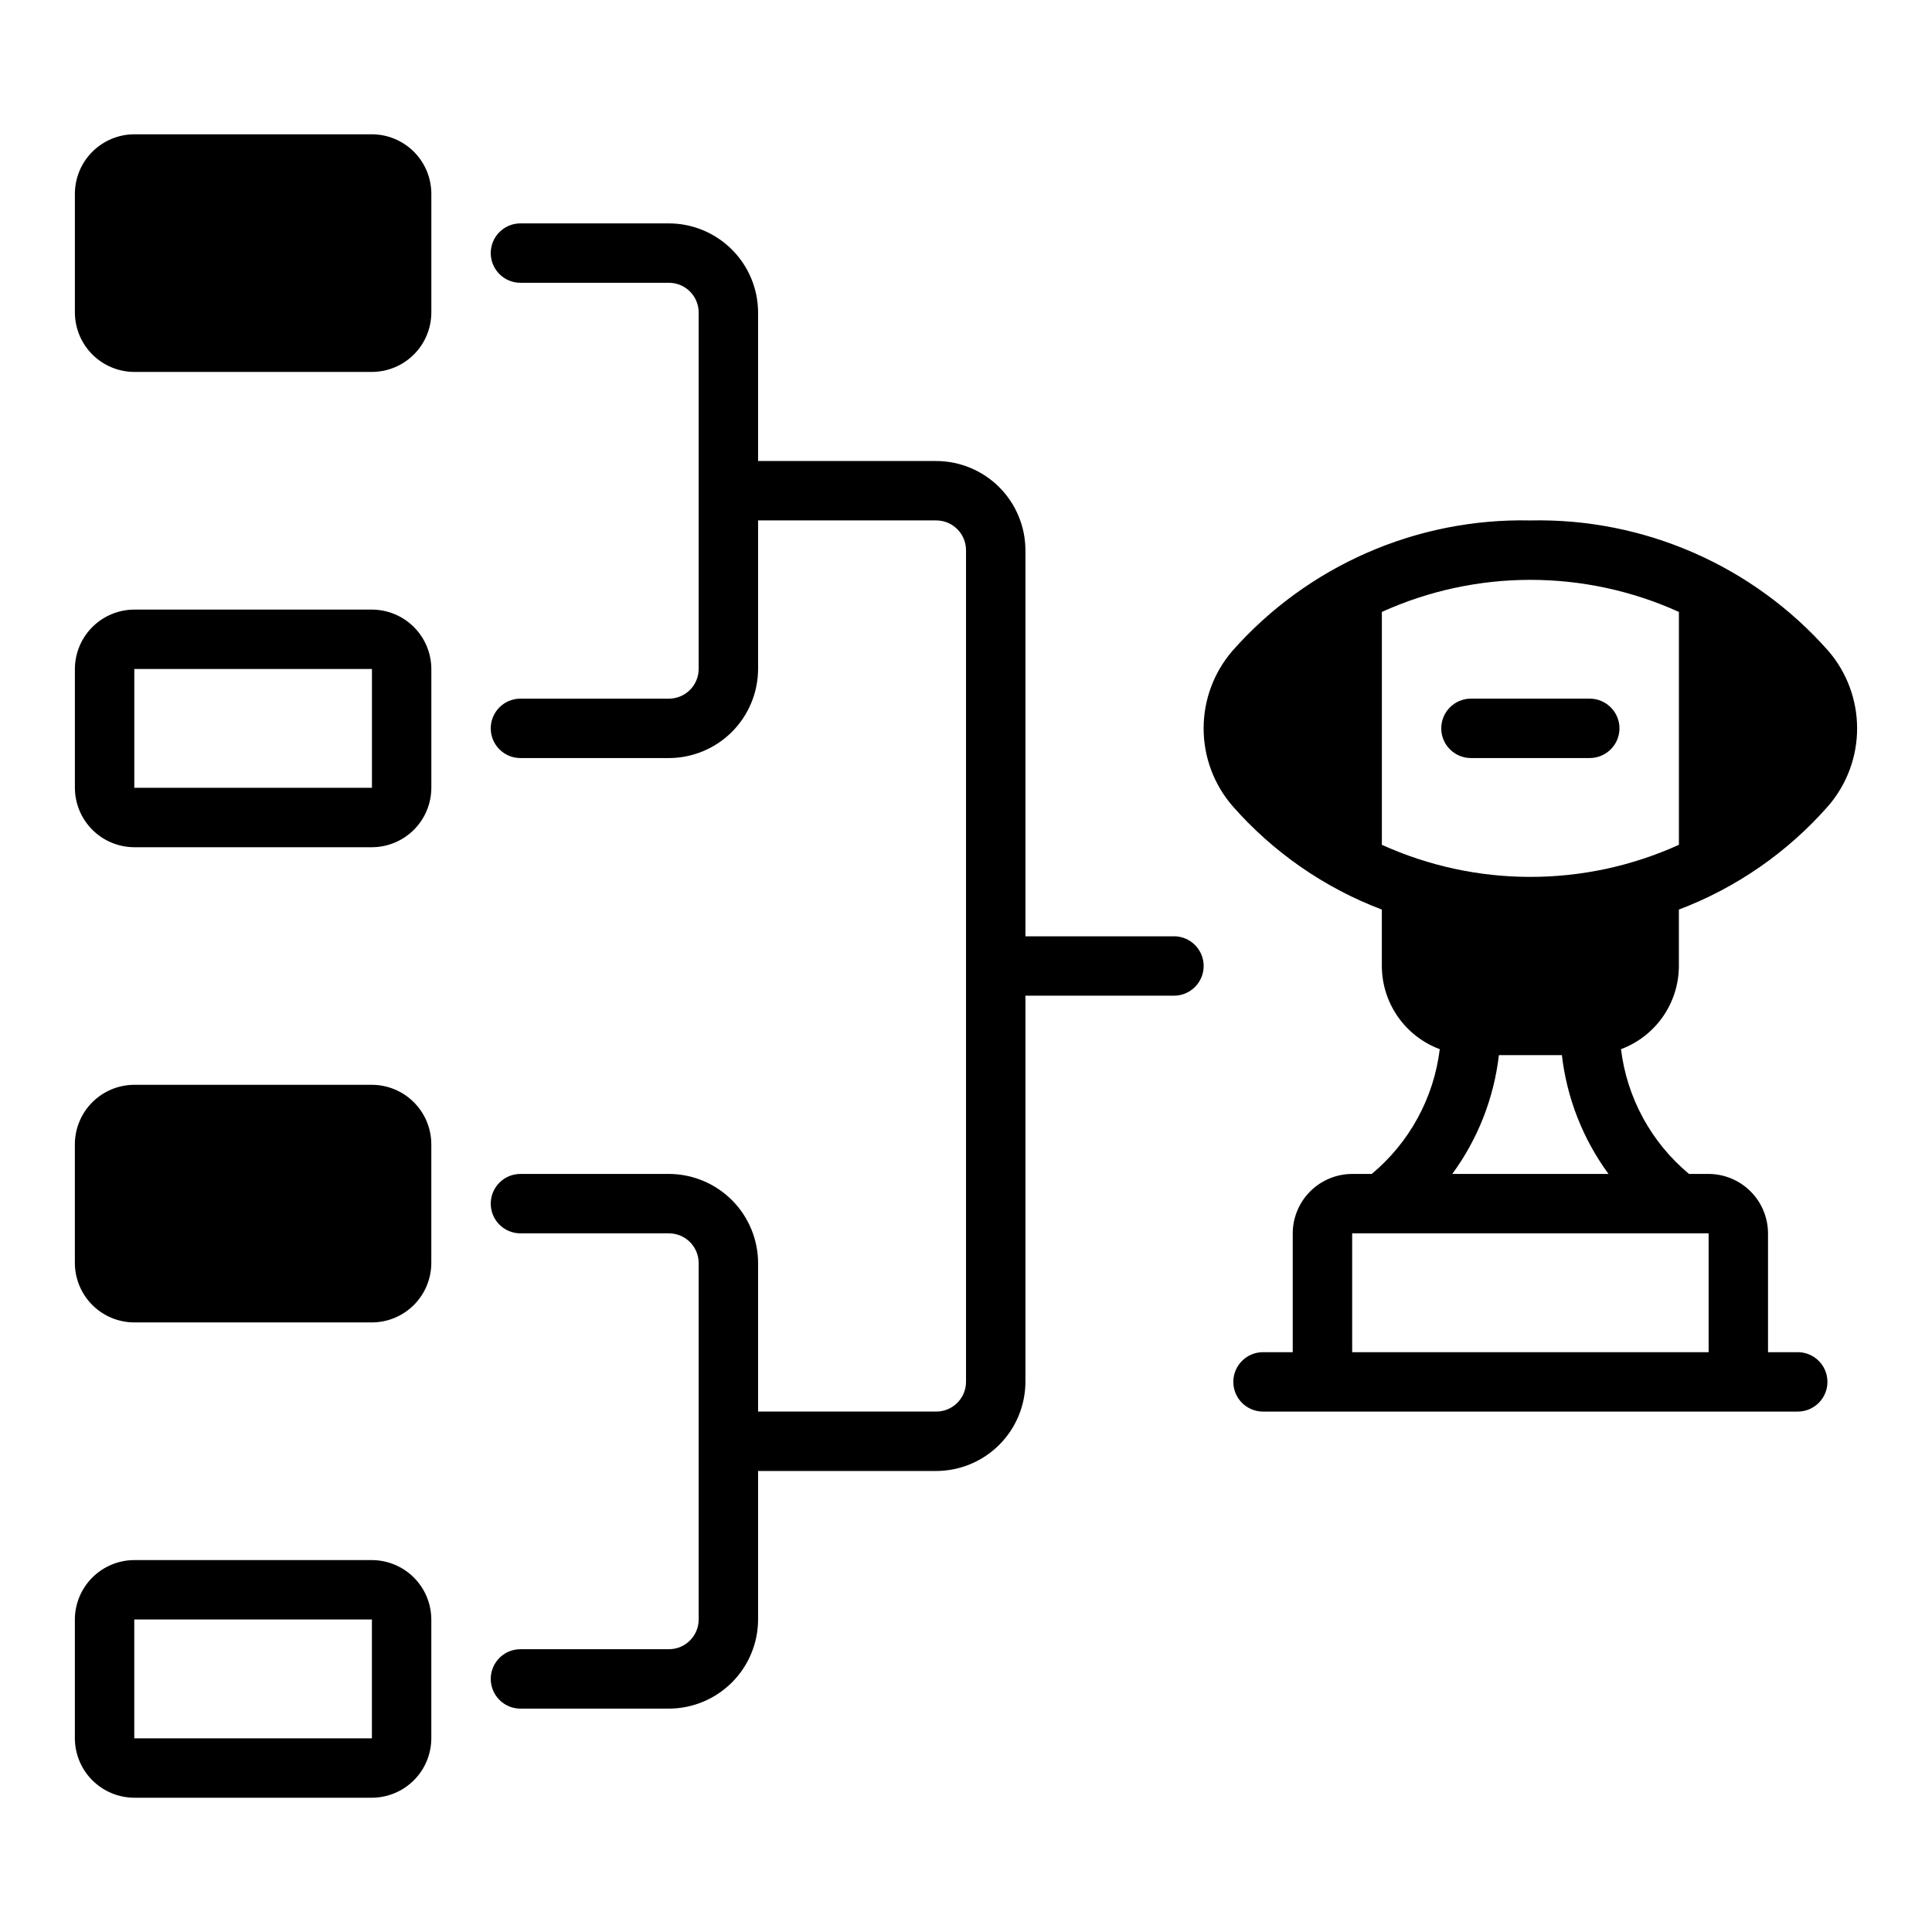
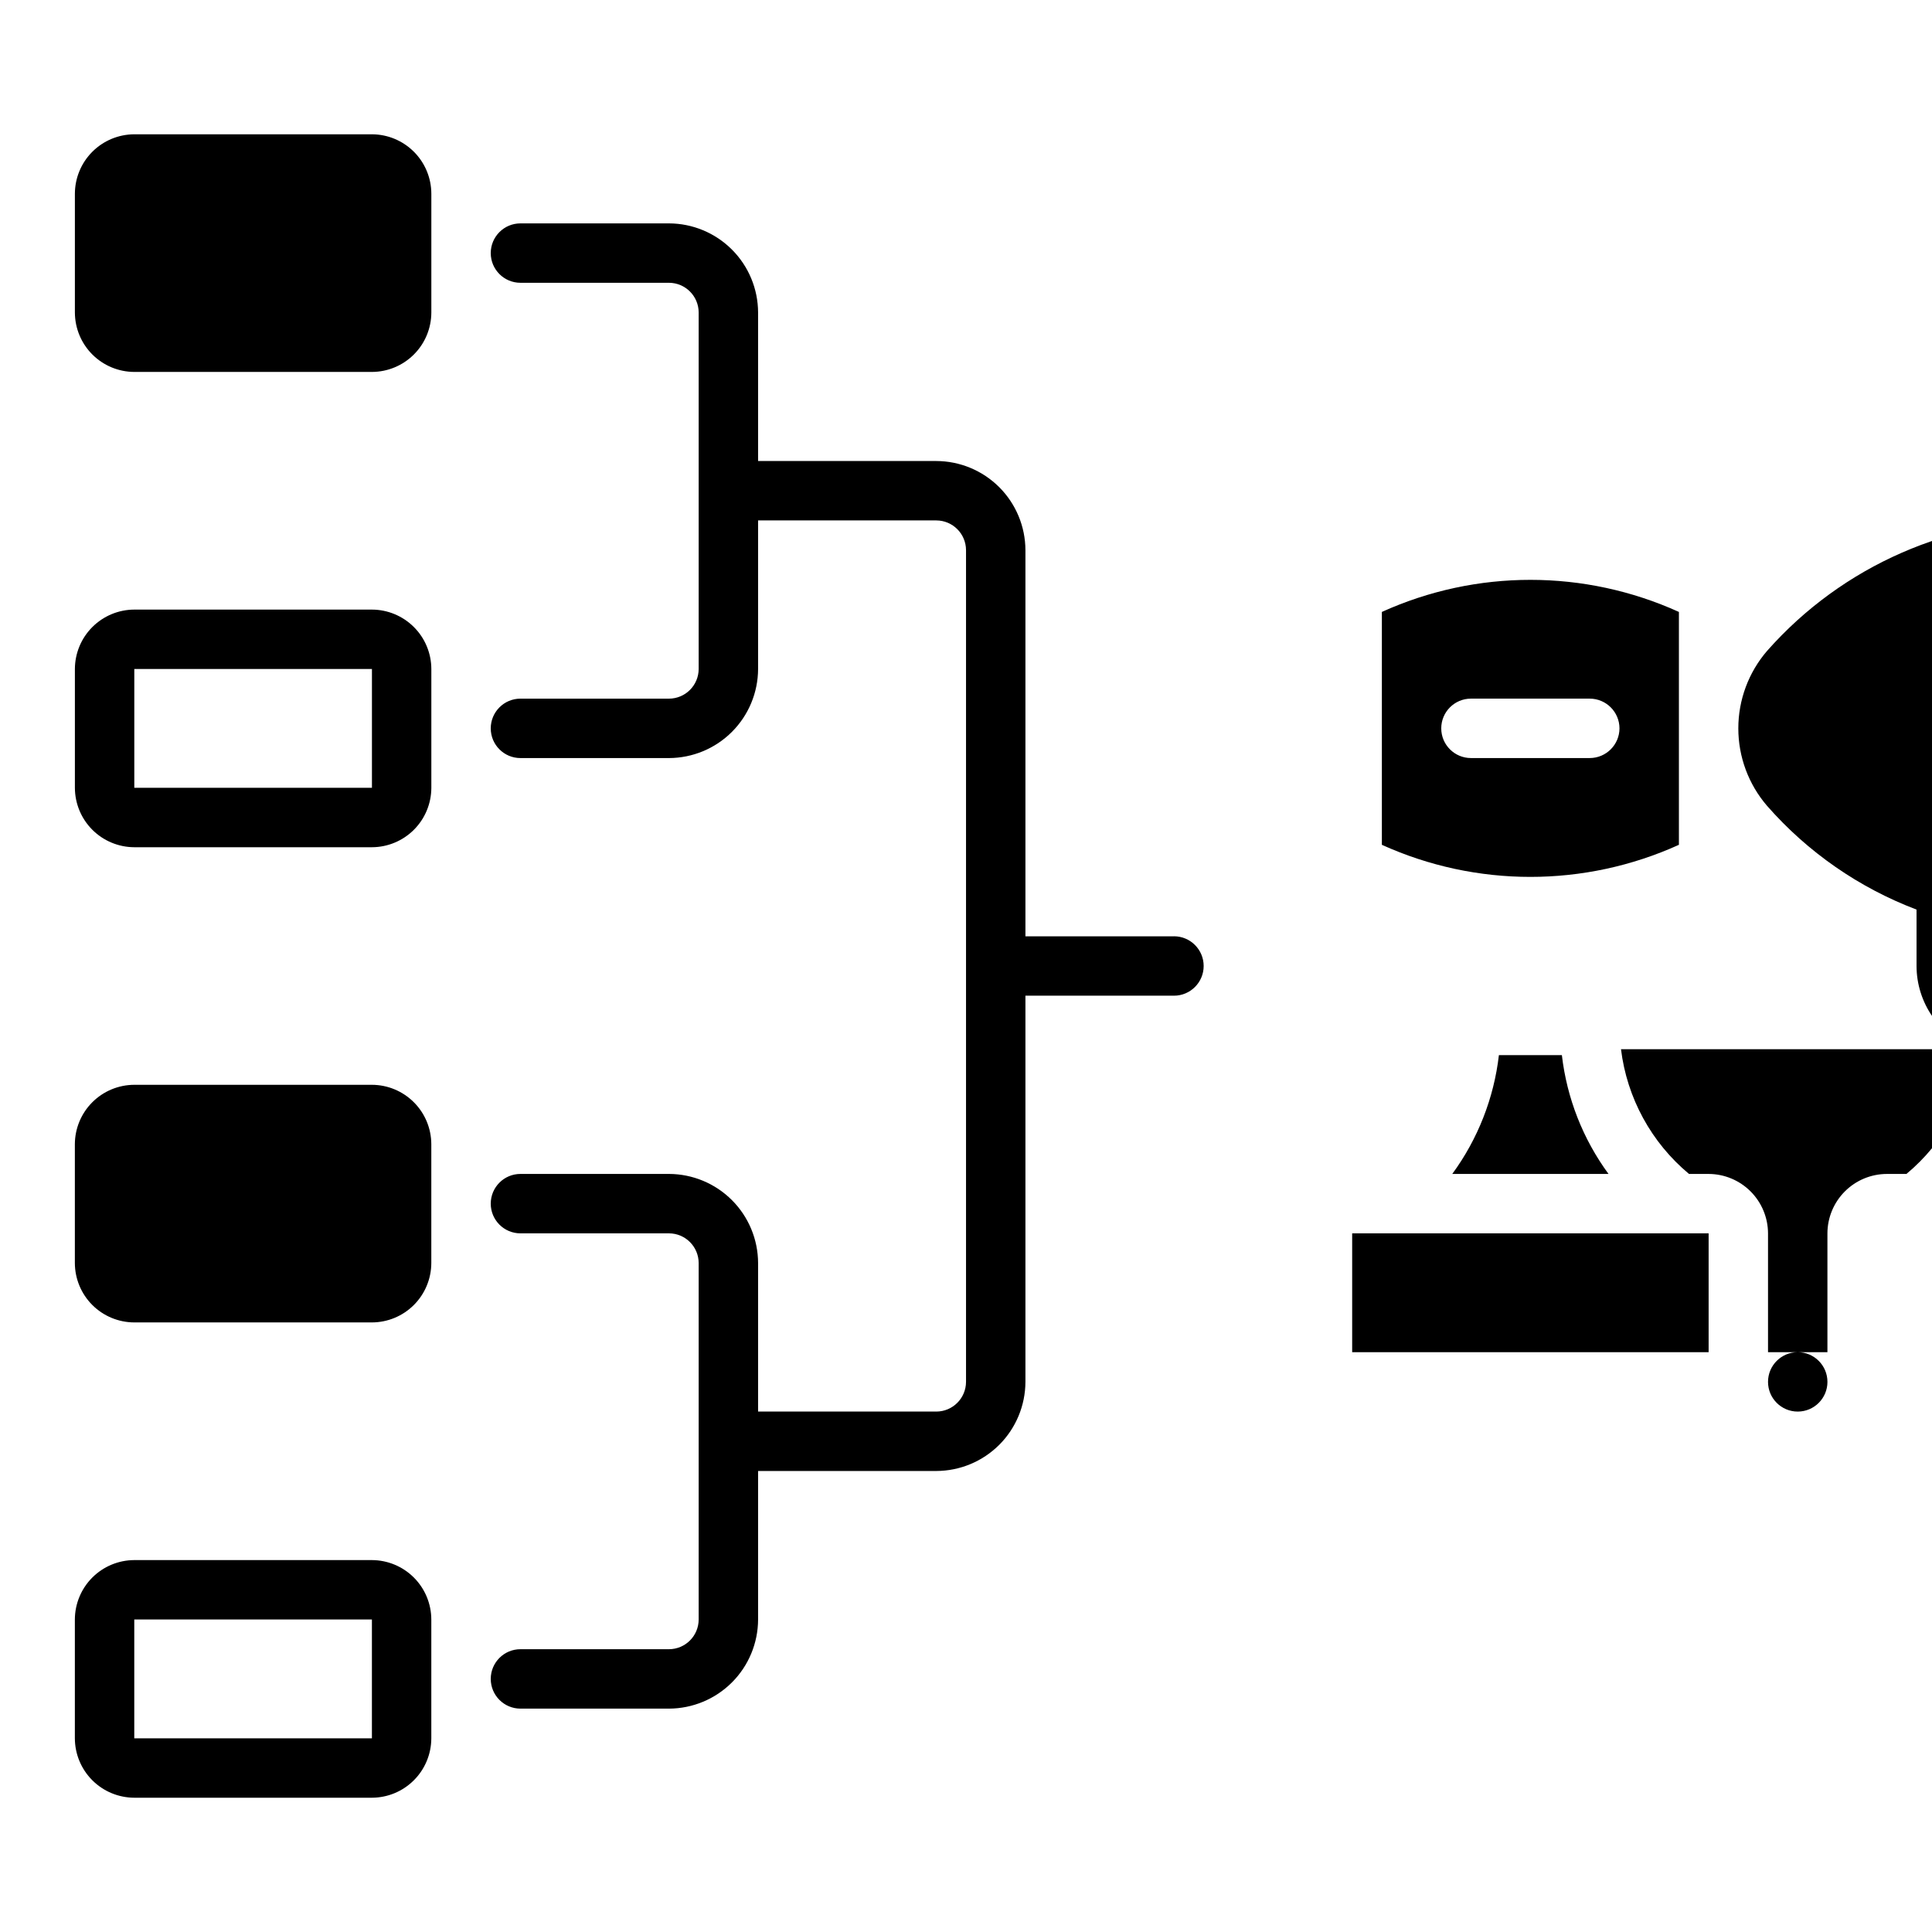
<svg xmlns="http://www.w3.org/2000/svg" fill="#000000" width="800px" height="800px" version="1.1" viewBox="144 144 512 512">
-   <path d="m573.18 337.02c-0.012 4.34-3.531 7.859-7.871 7.871h-31.488c-4.348 0-7.875-3.523-7.875-7.871 0-4.348 3.527-7.875 7.875-7.875h31.488c4.34 0.016 7.859 3.531 7.871 7.875zm-330.62 94.465h-62.977c-4.172 0.012-8.168 1.672-11.121 4.625-2.949 2.949-4.609 6.945-4.625 11.117v31.488c0.016 4.172 1.676 8.168 4.625 11.121 2.953 2.949 6.949 4.609 11.121 4.621h62.977c4.172-0.012 8.168-1.672 11.117-4.621 2.953-2.953 4.613-6.949 4.625-11.121v-31.488c-0.012-4.172-1.672-8.168-4.625-11.117-2.949-2.953-6.945-4.613-11.117-4.625zm15.742 141.7v31.488c-0.012 4.172-1.672 8.168-4.625 11.117-2.949 2.953-6.945 4.613-11.117 4.625h-62.977c-4.172-0.012-8.168-1.672-11.121-4.625-2.949-2.949-4.609-6.945-4.625-11.117v-31.488c0.016-4.172 1.676-8.168 4.625-11.121 2.953-2.949 6.949-4.609 11.121-4.625h62.977c4.172 0.016 8.168 1.676 11.117 4.625 2.953 2.953 4.613 6.949 4.625 11.121zm-15.742 0h-62.977v31.488h62.977zm331.02-151.14c1.578 12.914 8.027 24.738 18.027 33.062h5.195c4.172 0.012 8.168 1.676 11.117 4.625 2.949 2.949 4.613 6.949 4.625 11.121v31.488h7.871c4.348 0 7.875 3.523 7.875 7.871 0 4.348-3.527 7.871-7.875 7.871h-141.7c-4.348 0-7.871-3.523-7.871-7.871 0-4.348 3.523-7.871 7.871-7.871h7.871v-31.488c0.012-4.172 1.676-8.172 4.625-11.121 2.949-2.949 6.949-4.613 11.121-4.625h5.195c9.996-8.324 16.445-20.148 18.027-33.062-4.5-1.676-8.379-4.684-11.121-8.621s-4.219-8.621-4.231-13.418v-14.957c-15.246-5.781-28.844-15.215-39.598-27.477-4.926-5.711-7.633-13-7.633-20.543 0-7.543 2.707-14.836 7.633-20.547 19.953-22.578 48.836-35.219 78.957-34.559 30.121-0.66 59.008 11.98 78.957 34.559 4.926 5.711 7.637 13.004 7.637 20.547 0 7.543-2.711 14.832-7.637 20.543-10.754 12.262-24.348 21.695-39.598 27.477v14.957c-0.012 4.797-1.488 9.48-4.231 13.418-2.742 3.938-6.621 6.945-11.117 8.621zm-71.242 48.809v31.488h94.465v-31.488zm67.938-15.742-0.004-0.004c-6.781-9.246-11.039-20.098-12.359-31.488h-16.688c-1.32 11.391-5.578 22.242-12.359 31.488zm18.652-87.227v-61.715c-25.016-11.336-53.703-11.336-78.719 0v61.715c25.016 11.336 53.703 11.336 78.719 0zm-133.82 24.246h-39.359v-102.34c-0.02-6.258-2.512-12.254-6.938-16.68-4.426-4.422-10.422-6.918-16.68-6.934h-47.23v-39.363c-0.02-6.258-2.512-12.254-6.938-16.676-4.426-4.426-10.422-6.922-16.68-6.938h-39.359c-4.348 0-7.871 3.523-7.871 7.871 0 4.348 3.523 7.871 7.871 7.871h39.359c4.344 0.012 7.859 3.531 7.871 7.871v94.465c-0.012 4.344-3.527 7.859-7.871 7.871h-39.359c-4.348 0-7.871 3.527-7.871 7.875 0 4.348 3.523 7.871 7.871 7.871h39.359c6.258-0.02 12.254-2.512 16.68-6.938s6.918-10.422 6.938-16.68v-39.359h47.23c4.344 0.012 7.859 3.531 7.875 7.871v220.42c-0.016 4.344-3.531 7.859-7.875 7.871h-47.23v-39.359c-0.02-6.258-2.512-12.254-6.938-16.68-4.426-4.426-10.422-6.918-16.68-6.938h-39.359c-4.348 0-7.871 3.527-7.871 7.875 0 4.348 3.523 7.871 7.871 7.871h39.359c4.344 0.012 7.859 3.527 7.871 7.871v94.465c-0.012 4.344-3.527 7.859-7.871 7.871h-39.359c-4.348 0-7.871 3.523-7.871 7.871 0 4.348 3.523 7.875 7.871 7.875h39.359c6.258-0.02 12.254-2.516 16.68-6.938 4.426-4.426 6.918-10.422 6.938-16.68v-39.359h47.23c6.258-0.02 12.254-2.512 16.68-6.938 4.426-4.426 6.918-10.422 6.938-16.68v-102.34h39.359c4.348 0 7.875-3.523 7.875-7.871s-3.527-7.875-7.875-7.875zm-212.54-212.54h-62.977c-4.172 0.012-8.168 1.676-11.121 4.625-2.949 2.949-4.609 6.945-4.625 11.117v31.488c0.016 4.172 1.676 8.172 4.625 11.121 2.953 2.949 6.949 4.613 11.121 4.625h62.977c4.172-0.012 8.168-1.676 11.117-4.625 2.953-2.949 4.613-6.949 4.625-11.121v-31.488c-0.012-4.172-1.672-8.168-4.625-11.117-2.949-2.949-6.945-4.613-11.117-4.625zm15.742 141.7v31.488c-0.012 4.172-1.672 8.172-4.625 11.121-2.949 2.949-6.945 4.613-11.117 4.625h-62.977c-4.172-0.012-8.168-1.676-11.121-4.625-2.949-2.949-4.609-6.949-4.625-11.121v-31.488c0.016-4.172 1.676-8.168 4.625-11.117 2.953-2.949 6.949-4.613 11.121-4.625h62.977c4.172 0.012 8.168 1.676 11.117 4.625 2.953 2.949 4.613 6.945 4.625 11.117zm-15.742 0h-62.977v31.488h62.977z" />
+   <path d="m573.18 337.02c-0.012 4.34-3.531 7.859-7.871 7.871h-31.488c-4.348 0-7.875-3.523-7.875-7.871 0-4.348 3.527-7.875 7.875-7.875h31.488c4.34 0.016 7.859 3.531 7.871 7.875zm-330.62 94.465h-62.977c-4.172 0.012-8.168 1.672-11.121 4.625-2.949 2.949-4.609 6.945-4.625 11.117v31.488c0.016 4.172 1.676 8.168 4.625 11.121 2.953 2.949 6.949 4.609 11.121 4.621h62.977c4.172-0.012 8.168-1.672 11.117-4.621 2.953-2.953 4.613-6.949 4.625-11.121v-31.488c-0.012-4.172-1.672-8.168-4.625-11.117-2.949-2.953-6.945-4.613-11.117-4.625zm15.742 141.7v31.488c-0.012 4.172-1.672 8.168-4.625 11.117-2.949 2.953-6.945 4.613-11.117 4.625h-62.977c-4.172-0.012-8.168-1.672-11.121-4.625-2.949-2.949-4.609-6.945-4.625-11.117v-31.488c0.016-4.172 1.676-8.168 4.625-11.121 2.953-2.949 6.949-4.609 11.121-4.625h62.977c4.172 0.016 8.168 1.676 11.117 4.625 2.953 2.953 4.613 6.949 4.625 11.121zm-15.742 0h-62.977v31.488h62.977zm331.02-151.14c1.578 12.914 8.027 24.738 18.027 33.062h5.195c4.172 0.012 8.168 1.676 11.117 4.625 2.949 2.949 4.613 6.949 4.625 11.121v31.488h7.871c4.348 0 7.875 3.523 7.875 7.871 0 4.348-3.527 7.871-7.875 7.871c-4.348 0-7.871-3.523-7.871-7.871 0-4.348 3.523-7.871 7.871-7.871h7.871v-31.488c0.012-4.172 1.676-8.172 4.625-11.121 2.949-2.949 6.949-4.613 11.121-4.625h5.195c9.996-8.324 16.445-20.148 18.027-33.062-4.5-1.676-8.379-4.684-11.121-8.621s-4.219-8.621-4.231-13.418v-14.957c-15.246-5.781-28.844-15.215-39.598-27.477-4.926-5.711-7.633-13-7.633-20.543 0-7.543 2.707-14.836 7.633-20.547 19.953-22.578 48.836-35.219 78.957-34.559 30.121-0.66 59.008 11.98 78.957 34.559 4.926 5.711 7.637 13.004 7.637 20.547 0 7.543-2.711 14.832-7.637 20.543-10.754 12.262-24.348 21.695-39.598 27.477v14.957c-0.012 4.797-1.488 9.48-4.231 13.418-2.742 3.938-6.621 6.945-11.117 8.621zm-71.242 48.809v31.488h94.465v-31.488zm67.938-15.742-0.004-0.004c-6.781-9.246-11.039-20.098-12.359-31.488h-16.688c-1.32 11.391-5.578 22.242-12.359 31.488zm18.652-87.227v-61.715c-25.016-11.336-53.703-11.336-78.719 0v61.715c25.016 11.336 53.703 11.336 78.719 0zm-133.82 24.246h-39.359v-102.34c-0.02-6.258-2.512-12.254-6.938-16.68-4.426-4.422-10.422-6.918-16.68-6.934h-47.23v-39.363c-0.02-6.258-2.512-12.254-6.938-16.676-4.426-4.426-10.422-6.922-16.68-6.938h-39.359c-4.348 0-7.871 3.523-7.871 7.871 0 4.348 3.523 7.871 7.871 7.871h39.359c4.344 0.012 7.859 3.531 7.871 7.871v94.465c-0.012 4.344-3.527 7.859-7.871 7.871h-39.359c-4.348 0-7.871 3.527-7.871 7.875 0 4.348 3.523 7.871 7.871 7.871h39.359c6.258-0.02 12.254-2.512 16.68-6.938s6.918-10.422 6.938-16.68v-39.359h47.23c4.344 0.012 7.859 3.531 7.875 7.871v220.42c-0.016 4.344-3.531 7.859-7.875 7.871h-47.23v-39.359c-0.02-6.258-2.512-12.254-6.938-16.68-4.426-4.426-10.422-6.918-16.68-6.938h-39.359c-4.348 0-7.871 3.527-7.871 7.875 0 4.348 3.523 7.871 7.871 7.871h39.359c4.344 0.012 7.859 3.527 7.871 7.871v94.465c-0.012 4.344-3.527 7.859-7.871 7.871h-39.359c-4.348 0-7.871 3.523-7.871 7.871 0 4.348 3.523 7.875 7.871 7.875h39.359c6.258-0.02 12.254-2.516 16.68-6.938 4.426-4.426 6.918-10.422 6.938-16.68v-39.359h47.23c6.258-0.02 12.254-2.512 16.68-6.938 4.426-4.426 6.918-10.422 6.938-16.68v-102.34h39.359c4.348 0 7.875-3.523 7.875-7.871s-3.527-7.875-7.875-7.875zm-212.54-212.54h-62.977c-4.172 0.012-8.168 1.676-11.121 4.625-2.949 2.949-4.609 6.945-4.625 11.117v31.488c0.016 4.172 1.676 8.172 4.625 11.121 2.953 2.949 6.949 4.613 11.121 4.625h62.977c4.172-0.012 8.168-1.676 11.117-4.625 2.953-2.949 4.613-6.949 4.625-11.121v-31.488c-0.012-4.172-1.672-8.168-4.625-11.117-2.949-2.949-6.945-4.613-11.117-4.625zm15.742 141.7v31.488c-0.012 4.172-1.672 8.172-4.625 11.121-2.949 2.949-6.945 4.613-11.117 4.625h-62.977c-4.172-0.012-8.168-1.676-11.121-4.625-2.949-2.949-4.609-6.949-4.625-11.121v-31.488c0.016-4.172 1.676-8.168 4.625-11.117 2.953-2.949 6.949-4.613 11.121-4.625h62.977c4.172 0.012 8.168 1.676 11.117 4.625 2.953 2.949 4.613 6.945 4.625 11.117zm-15.742 0h-62.977v31.488h62.977z" />
</svg>